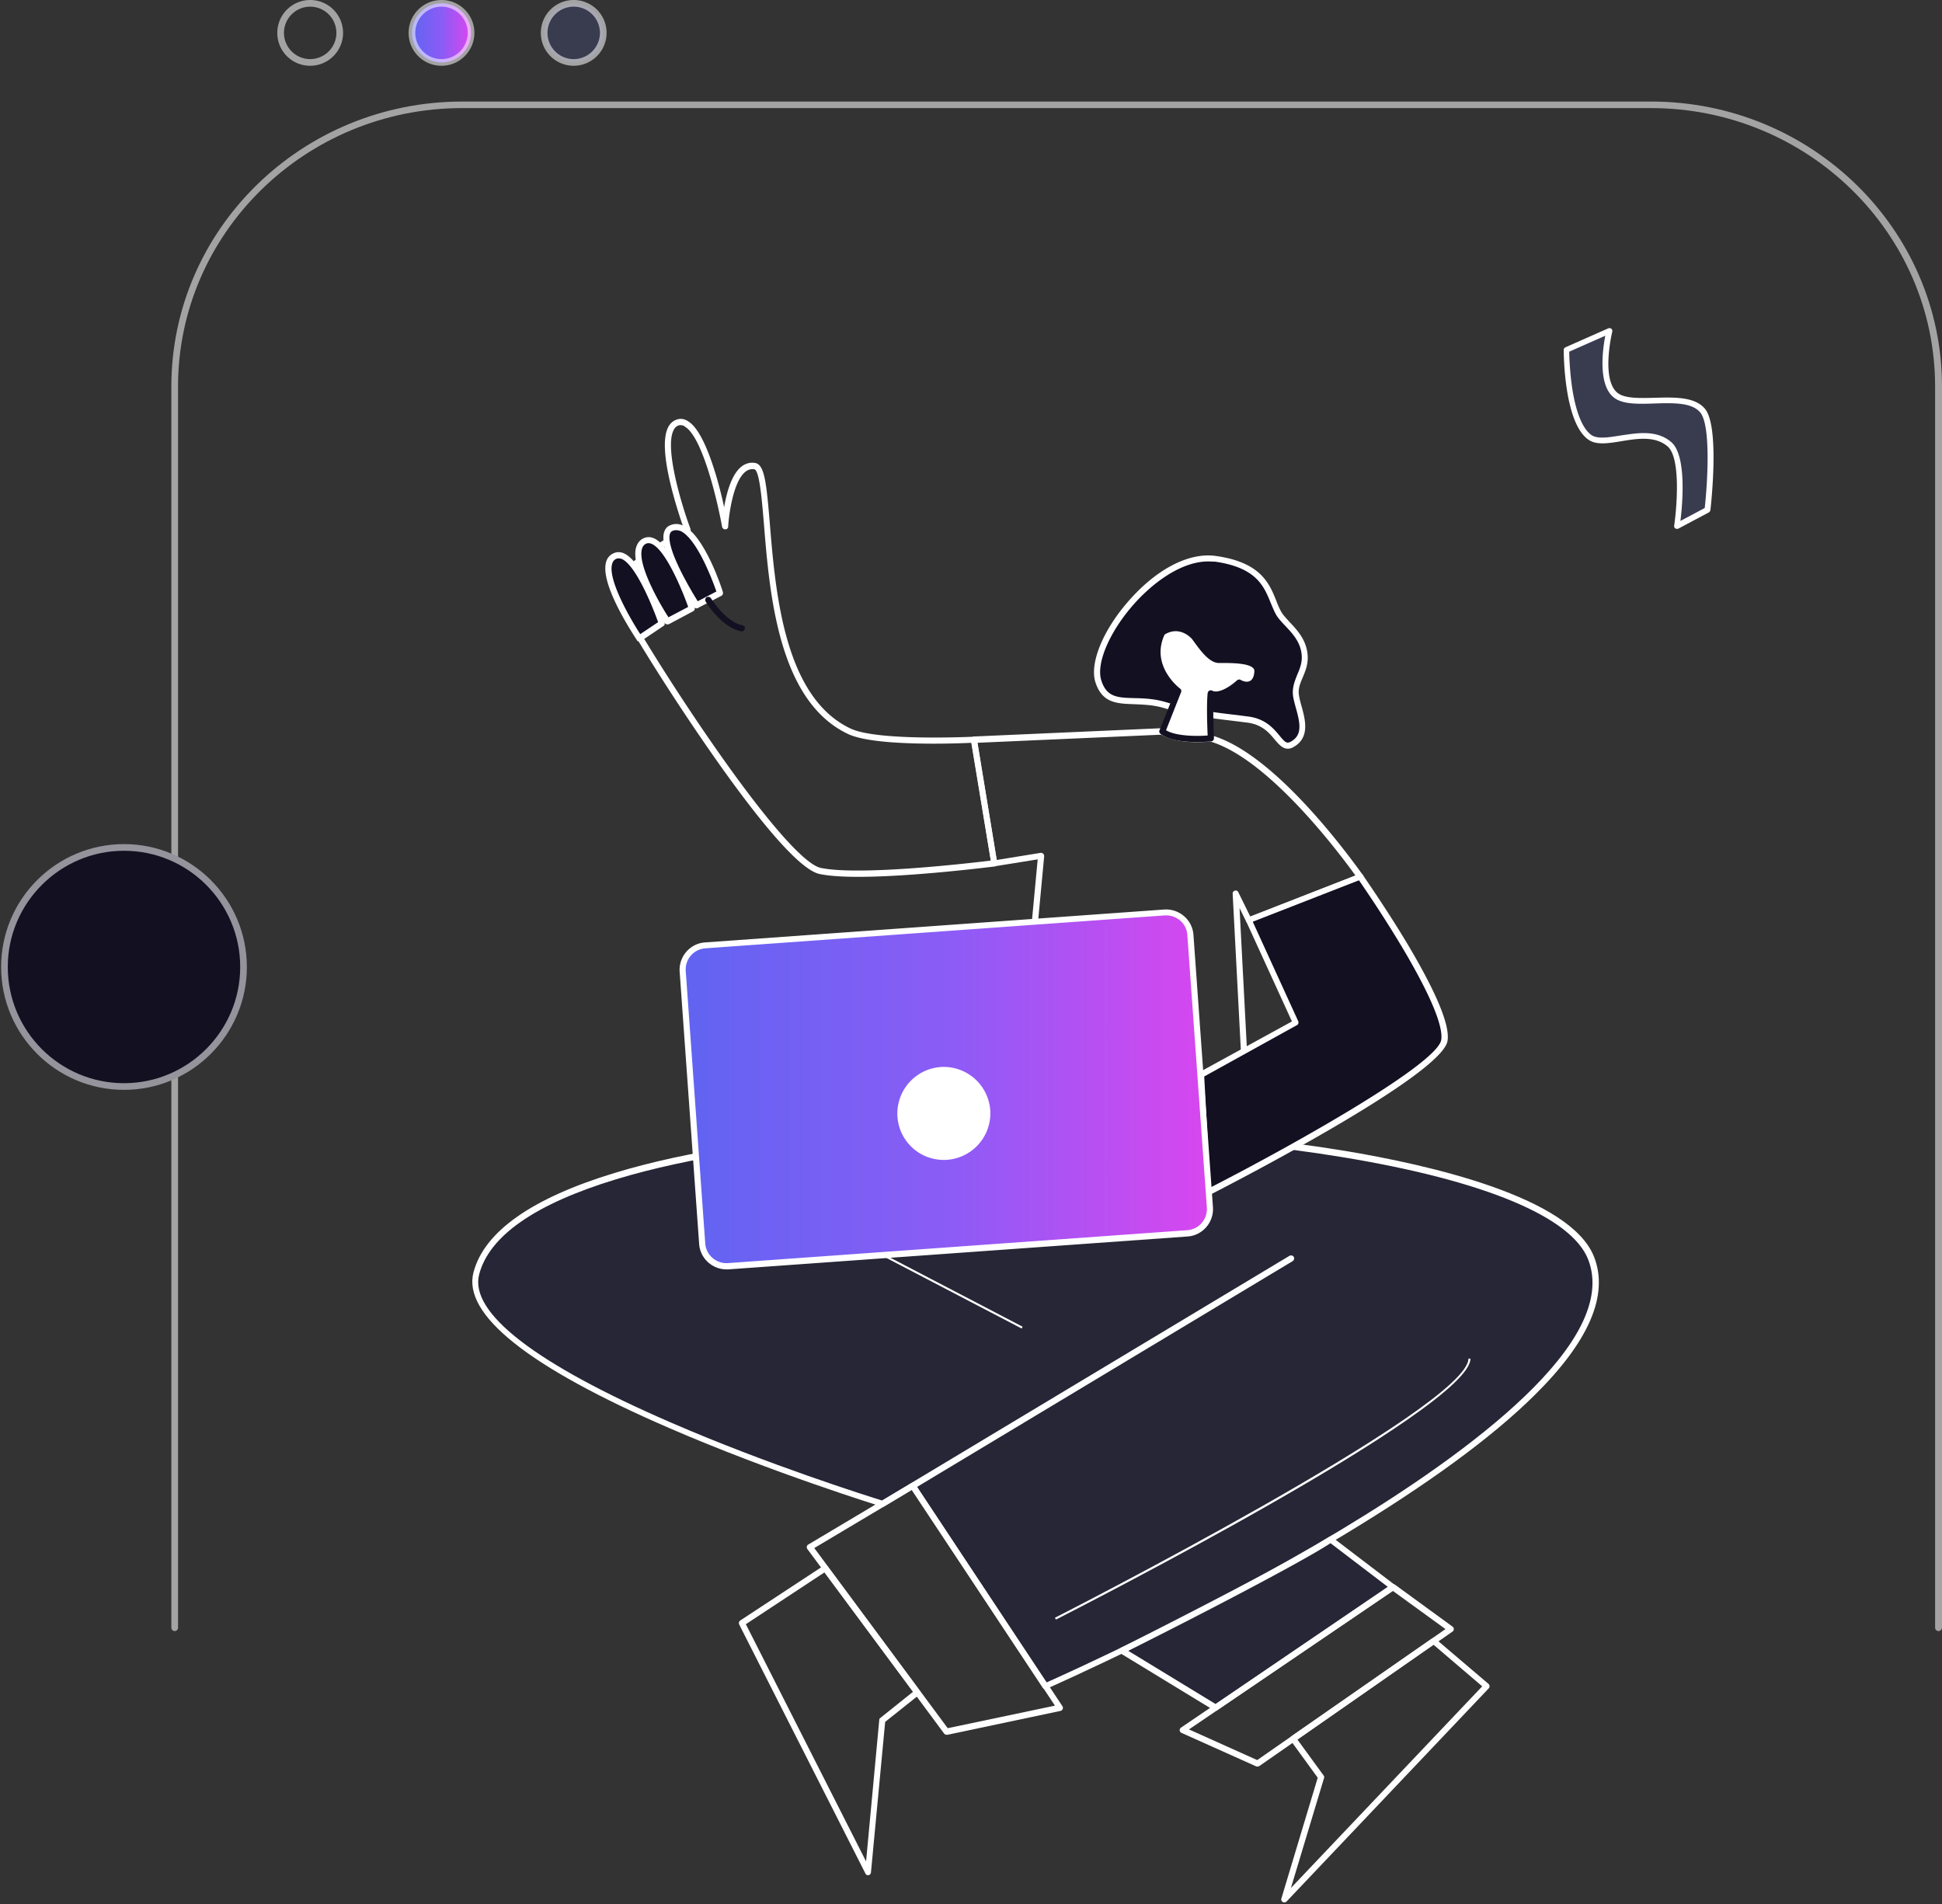
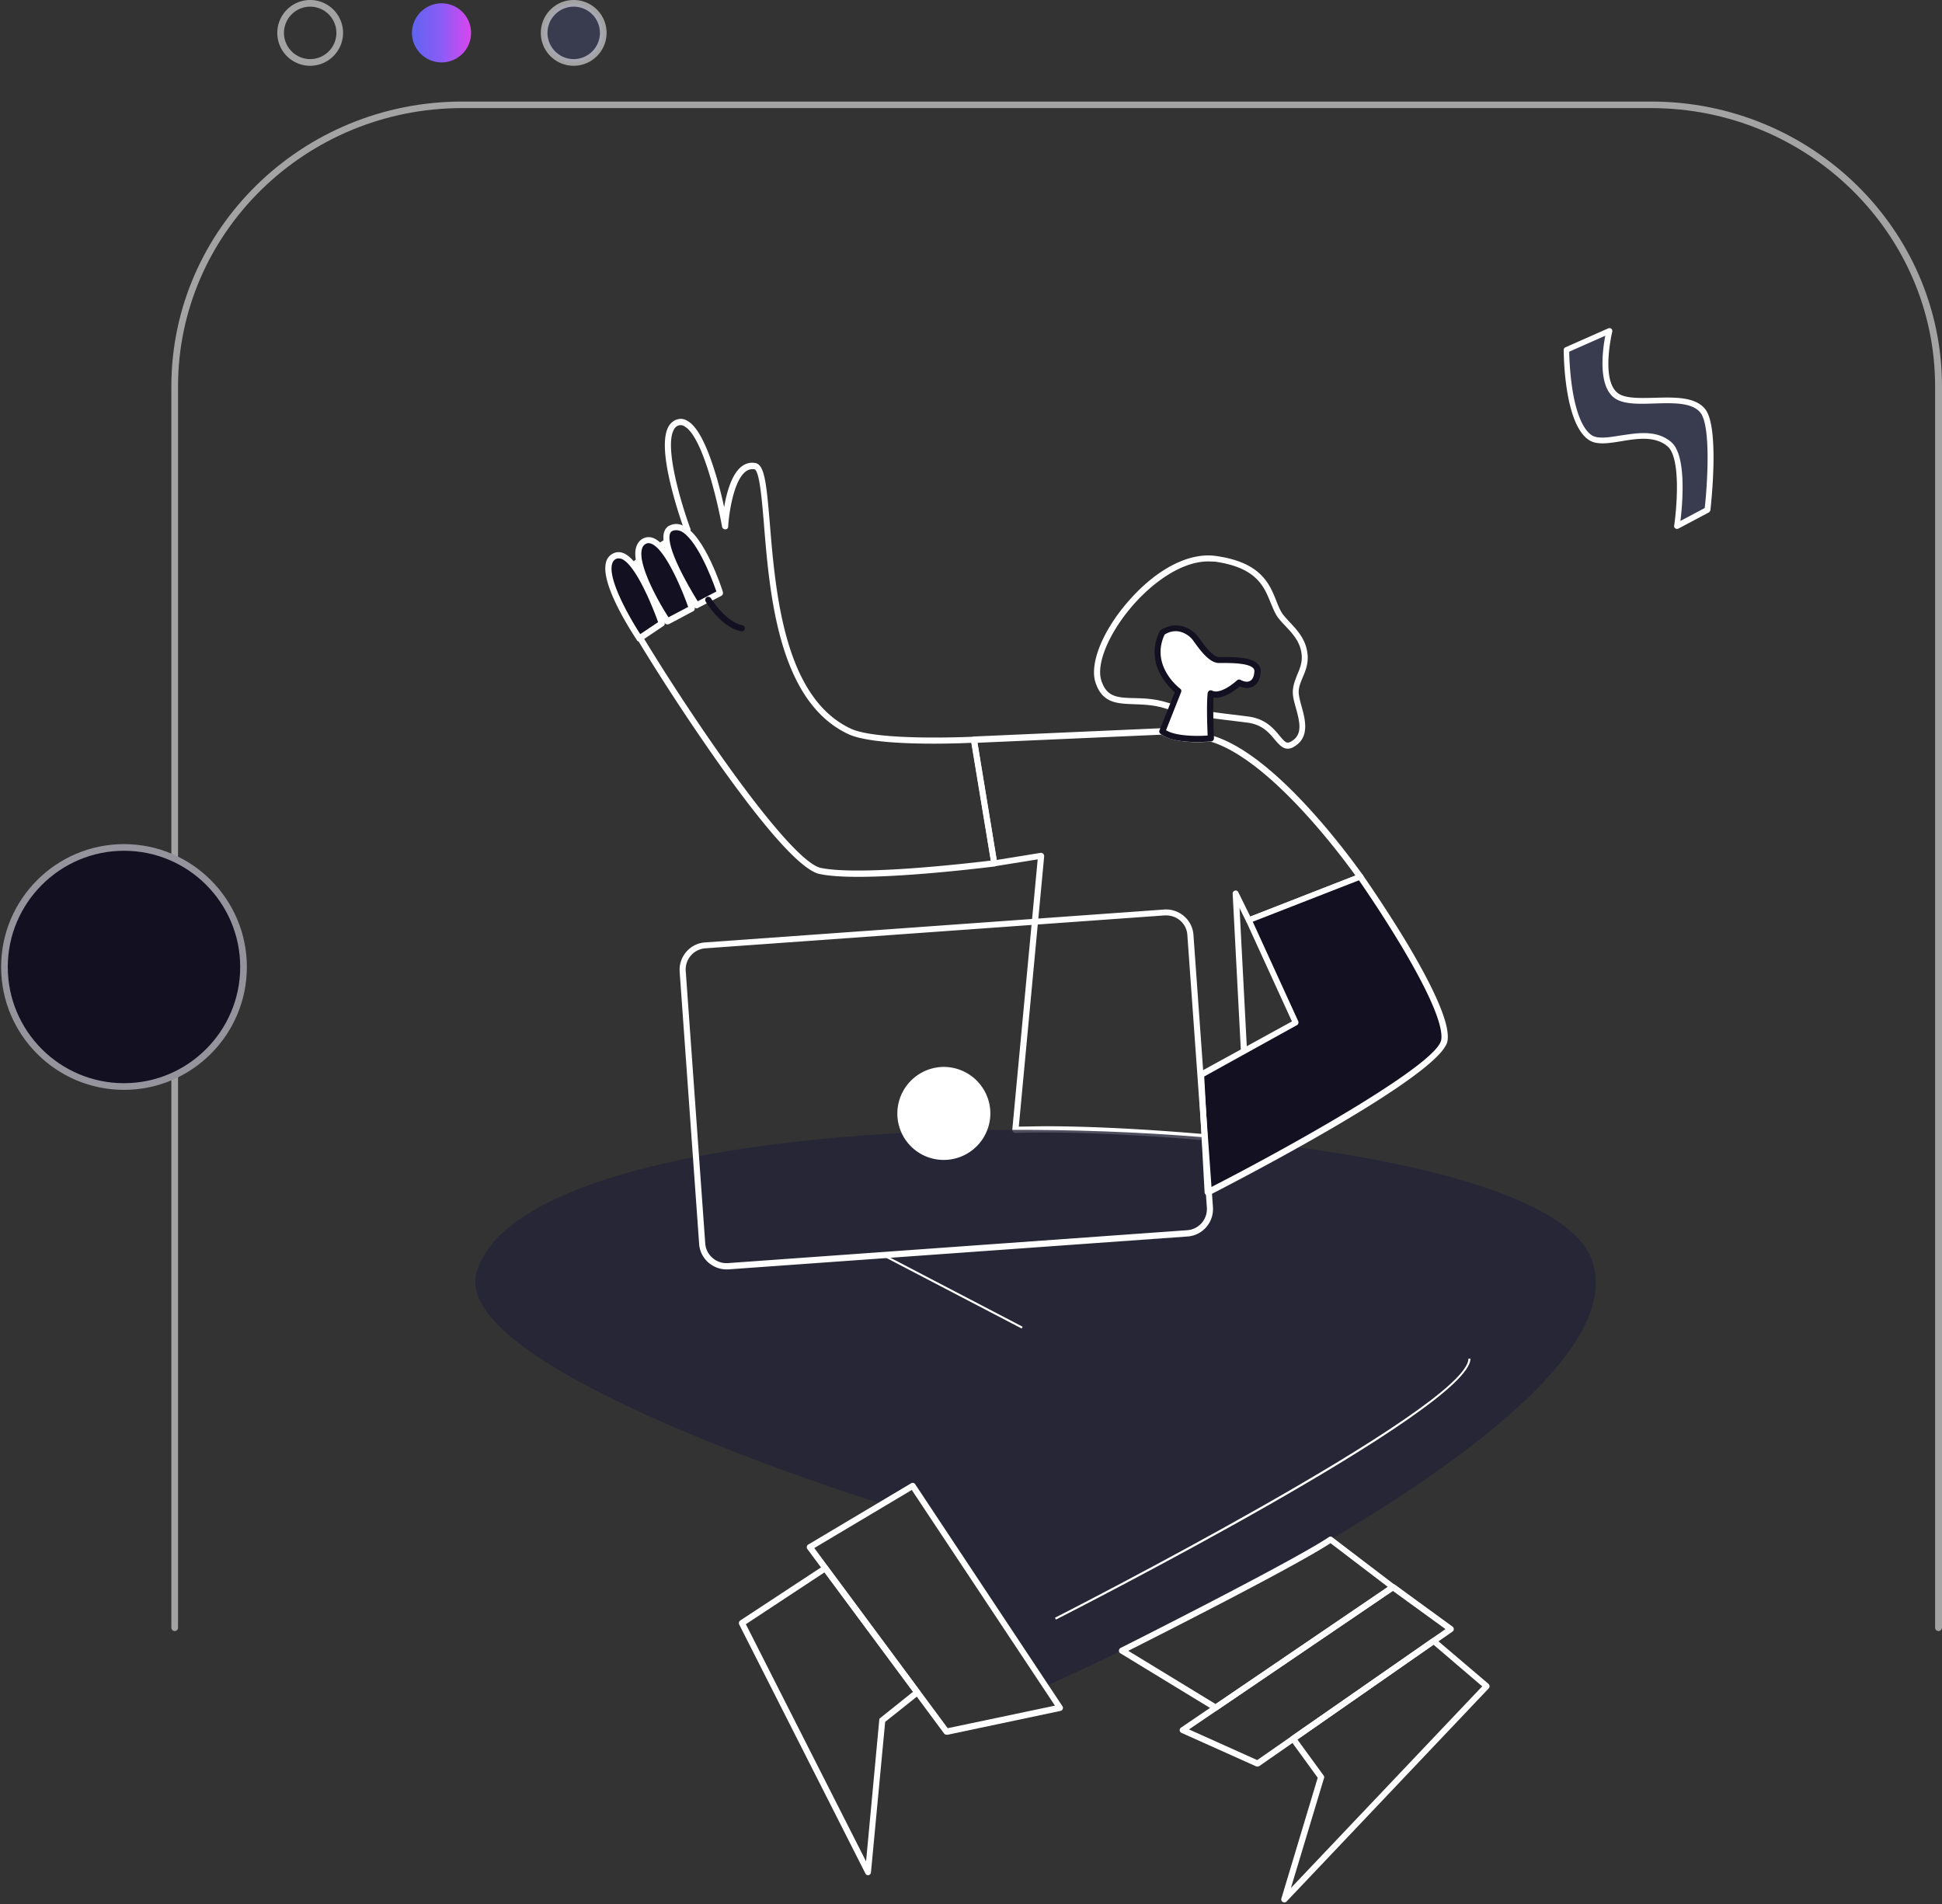
<svg xmlns="http://www.w3.org/2000/svg" xmlns:xlink="http://www.w3.org/1999/xlink" width="306" height="300" fill="none">
  <rect width="100%" height="100%" fill="#333333" stroke="none" />
  <style>.B{fill:#fff}.C{fill:#131022}.D{fill-opacity:.55}</style>
  <path d="M246.875 55.142l6.757-2.99s-1.943 7.953 1.047 10.196c2.81 2.093 11.032-.837 13.633 2.392 2.243 2.751.748 15.607.748 15.607l-4.784 2.541s1.555-10.584-1.196-12.886c-3.737-3.139-9.896.658-12.438-1.047-3.767-2.541-3.767-13.813-3.767-13.813z" fill="#3e4265" fill-opacity=".57" />
  <g class="B">
    <path d="M264.246 83.337c-.09 0-.179-.03-.269-.09a.4.4 0 0 1-.179-.419c.418-2.87 1.076-10.704-1.047-12.498-1.973-1.674-4.784-1.226-7.295-.807-2.003.329-3.887.628-5.113-.209-3.917-2.601-3.947-13.694-3.947-14.172a.45.45 0 0 1 .27-.419l6.757-2.99c.149-.06.329-.03.478.06.12.12.179.299.15.449-.03.09-1.854 7.684.896 9.717 1.137.837 3.379.777 5.771.718 3.139-.09 6.368-.179 7.953 1.764 2.332 2.87.897 15.398.837 15.936-.03.15-.119.269-.239.359l-4.784 2.541c-.09.03-.149.06-.239.06zm-5.262-15.099c1.555 0 3.079.329 4.335 1.405 2.482 2.063 1.794 9.807 1.465 12.438l3.827-2.033c.419-3.677 1.017-12.916-.687-15.039-1.316-1.615-4.306-1.525-7.236-1.435-2.541.09-4.963.149-6.338-.897-2.602-1.944-1.824-7.594-1.406-9.777l-5.68 2.511c0 .807.089 3.109.448 5.621.598 3.977 1.674 6.578 3.08 7.535.956.628 2.661.359 4.484.06 1.256-.179 2.512-.389 3.708-.389z" />
    <path d="M305.439 257c-.281 0-.526-.24-.526-.515V60.892c0-24.181-20.097-43.862-44.788-43.862H72.84c-24.691 0-44.787 19.681-44.787 43.862v195.593c0 .275-.245.515-.526.515s-.526-.24-.526-.515V60.892C27 36.128 47.552 16 72.84 16h187.322C285.448 16 306 36.128 306 60.892v195.593c-.035.275-.246.515-.561.515z" class="D" />
    <use xlink:href="#C" class="D" />
  </g>
  <path d="M69.569 9.836c2.556 0 4.657-2.066 4.657-4.657 0-2.556-2.066-4.657-4.657-4.657a4.68 4.68 0 0 0-4.657 4.657 4.68 4.68 0 0 0 4.657 4.657z" fill="url(#A)" />
-   <path d="M69.568 10.363a5.17 5.17 0 0 1-5.182-5.182 5.17 5.17 0 1 1 10.363 0c0 2.836-2.311 5.182-5.182 5.182zm0-9.313a4.14 4.14 0 0 0-4.131 4.131 4.14 4.14 0 0 0 4.131 4.131A4.14 4.14 0 0 0 73.7 5.182a4.14 4.14 0 0 0-4.131-4.131z" class="B D" />
  <path d="M90.399 9.836c2.556 0 4.656-2.066 4.656-4.657A4.68 4.68 0 0 0 90.399.523a4.68 4.68 0 0 0-4.657 4.657 4.68 4.68 0 0 0 4.657 4.657z" fill="#3e4265" fill-opacity=".57" />
  <g class="B">
    <use xlink:href="#C" x="41.524" class="D" />
    <path d="M196.756 180.333h-.064c-.224-.032-21.12-2.304-36.703-1.824-.128 0-.256-.064-.352-.16s-.128-.224-.128-.384l3.999-42.559-6.751 1.087c-.256.032-.512-.128-.544-.384l-3.2-19.487c-.032-.128 0-.288.096-.384s.224-.16.352-.192l29.695-1.312c.128 0 .256.032.32.128 0 0 1.856 1.472 7.296.992.064 0 .128 0 .192.032 4.48 1.312 9.856 5.408 15.968 12.224 4.512 5.024 7.776 9.759 7.84 9.791a.49.49 0 0 1 .064.416c-.032.128-.16.256-.288.32l-17.568 6.816c-.224.096-.48 0-.608-.224l-1.056-2.144 1.92 36.736c0 .128-.032.288-.16.384a.49.49 0 0 1-.32.128zm-32.288-2.88c13.376 0 28.704 1.536 31.776 1.856l-2.016-38.496a.48.48 0 0 1 .352-.48.44.44 0 0 1 .544.256l1.888 3.84 16.576-6.464c-2.144-2.975-13.472-18.303-22.848-21.119-4.992.416-7.168-.704-7.744-1.088l-28.991 1.28 3.04 18.464 6.911-1.12c.16-.032.288.032.416.128a.59.59 0 0 1 .16.384l-4 42.623 3.936-.064z" />
  </g>
  <path d="M203.443 198.287l-59.615 35.84 20.896 31.552s95.871-41.952 86.015-67.392-167.295-29.375-175.679 2.368c-4.064 15.392 64 36.32 64 36.32l64.383-38.688z" fill="#232438" fill-opacity=".8" />
-   <path d="M164.723 266.156c-.16 0-.32-.064-.416-.224l-20.64-31.199-4.352 2.624c-.128.064-.256.096-.384.032-.16-.064-17.216-5.312-33.568-12.416-22.144-9.6-32.512-17.856-30.752-24.512 1.696-6.4 9.184-11.68 22.24-15.648 11.424-3.488 26.912-5.824 44.736-6.816 23.84-1.312 49.44-.096 70.271 3.328 13.12 2.176 35.648 7.232 39.328 16.736 2.336 6.016-.832 13.344-9.408 21.792-6.752 6.688-16.896 14.08-30.112 22.047-22.495 13.536-46.527 24.064-46.751 24.192-.064.064-.128.064-.192.064zm-20.224-31.871l20.384 30.815c3.104-1.376 25.344-11.392 46.271-23.968 20.576-12.383 44.064-29.823 39.104-42.655-2.592-6.72-16.32-12.448-38.592-16.128-20.735-3.424-46.271-4.64-70.047-3.328-17.76.992-33.152 3.328-44.512 6.784-12.736 3.872-20 8.896-21.6 14.976-1.6 6.048 8.864 14.112 30.208 23.36 15.328 6.656 31.296 11.68 33.28 12.288l64.191-38.56c.224-.128.512-.064.672.16.128.224.064.512-.16.672l-59.199 35.584z" class="B" />
-   <path d="M173.077 107.312c-1.856-5.856 9.344-20.544 18.464-19.264 8.544 1.216 8.352 5.792 10.016 8.672.928 1.6 3.616 3.136 4 6.176.384 2.784-1.632 4.288-1.376 6.592.256 2.272 2.464 6.08-.576 7.776-2.208 1.248-2.272-3.2-6.944-3.872-3.392-.48-8-.768-13.12-2.304-4.96-1.472-9.024.864-10.464-3.776z" class="C" />
  <path d="M202.9 117.966c-.832 0-1.44-.736-2.048-1.44-.864-1.056-1.952-2.336-4.224-2.656l-2.56-.32c-2.976-.352-6.656-.8-10.656-1.984-1.696-.512-3.296-.544-4.704-.608-2.72-.096-5.056-.16-6.112-3.488-.896-2.88 1.056-7.872 4.928-12.415 4.48-5.28 9.728-8.064 14.048-7.456 7.104.992 8.448 4.352 9.536 7.072.256.672.512 1.28.832 1.824.288.48.768.96 1.248 1.504 1.12 1.184 2.528 2.656 2.816 4.864.224 1.6-.288 2.816-.736 3.872-.384.928-.736 1.728-.608 2.688.064.512.224 1.152.416 1.824.576 2.08 1.376 4.96-1.216 6.432a1.73 1.73 0 0 1-.96.288zm-12.512-29.503c-4.416 0-9.088 3.616-12.128 7.2-3.584 4.224-5.536 8.96-4.736 11.52.832 2.688 2.592 2.752 5.248 2.816 1.472.032 3.136.096 4.96.64 3.904 1.152 7.552 1.6 10.496 1.952.896.096 1.76.224 2.56.32 2.656.384 3.904 1.888 4.832 3.008.896 1.088 1.152 1.28 1.792.928 1.824-1.024 1.472-2.848.768-5.344-.192-.704-.384-1.376-.448-1.984-.128-1.216.288-2.208.672-3.2.448-1.056.864-2.048.672-3.392-.256-1.888-1.472-3.168-2.56-4.32-.544-.576-1.056-1.12-1.408-1.696-.352-.608-.608-1.28-.896-1.952-1.056-2.592-2.24-5.536-8.768-6.464-.352 0-.704-.032-1.056-.032zm-55.168 49.696c-2.432 0-4.576-.128-6.08-.448-3.872-.8-12.384-12.191-18.816-21.631-7.072-10.336-13.568-21.152-13.92-22.752-.672-3.072 8.608-8.576 11.328-10.08-.32-.928-1.184-3.424-1.888-6.208-1.216-4.768-1.408-8.032-.576-9.696.32-.64.8-1.056 1.408-1.248s1.184-.096 1.76.288c1.568.96 3.104 4.064 4.576 9.152.448 1.6.832 3.136 1.088 4.384.384-2.24 1.152-5.12 2.688-6.368.64-.512 1.376-.736 2.176-.608 1.504.224 1.792 3.072 2.336 9.536.896 10.912 2.272 27.392 12.736 32.32 4.288 2.016 19.232 1.28 19.392 1.28.256 0 .448.16.512.416l3.2 19.488a.36.36 0 0 1-.096.352c-.064.096-.192.16-.32.192-.64.064-12.864 1.631-21.504 1.631zm-27.936-71.167c-.096 0-.192 0-.32.032-.352.096-.64.352-.832.768-1.472 2.912 1.408 12.192 2.656 15.52.096.224 0 .48-.224.576-4.896 2.72-11.616 7.392-11.2 9.248.288 1.344 6.336 11.552 13.76 22.4 8.832 12.896 15.456 20.639 18.208 21.215 6.144 1.28 23.616-.767 26.784-1.151l-3.072-18.56c-2.56.128-15.264.576-19.392-1.376-10.976-5.152-12.384-21.984-13.28-33.088-.32-3.808-.704-8.544-1.536-8.64-.512-.064-.992.064-1.408.416-1.888 1.536-2.592 6.752-2.688 8.608 0 .256-.192.448-.448.448a.52.52 0 0 1-.512-.384c-.672-3.808-3.04-14.08-5.824-15.776a.99.99 0 0 0-.672-.256z" class="B" />
  <path d="M109.779 95.375l3.712-1.92s-3.84-12.032-7.744-10.208c-2.944 1.376 4.032 12.128 4.032 12.128z" class="C" />
  <path d="M109.779 95.855c-.16 0-.32-.064-.416-.224-.576-.896-5.6-8.768-4.736-11.744.16-.512.448-.896.896-1.088.672-.32 1.376-.32 2.08 0 3.424 1.504 6.208 10.112 6.304 10.496.064.224-.032.48-.224.576l-3.712 1.92c-.032.064-.128.064-.192.064zm-3.232-12.32c-.224 0-.416.032-.608.128-.128.064-.288.16-.384.48-.608 2.08 2.784 8.032 4.384 10.592l2.944-1.536c-.896-2.624-3.296-8.48-5.664-9.536-.224-.064-.448-.128-.672-.128z" class="B" />
  <path d="M105.171 97.906l3.84-2.048s-4.192-12.288-7.424-10.592c-3.552 1.824 3.584 12.64 3.584 12.64z" class="C" />
  <path d="M105.172 98.383c-.16 0-.32-.064-.416-.224-.224-.352-5.472-8.32-4.544-11.84.192-.672.544-1.184 1.12-1.472.512-.256 1.056-.288 1.632-.064 1.344.544 2.848 2.56 4.48 6.016 1.184 2.496 1.984 4.896 2.016 4.928.064.224-.032.48-.224.576l-3.84 2.048c-.096 0-.16.032-.224.032zm-2.976-12.8c-.128 0-.288.032-.416.096-.32.16-.544.448-.64.864-.64 2.464 2.592 8.256 4.192 10.72l3.104-1.632c-.992-2.816-3.616-9.088-5.792-9.952a1.26 1.26 0 0 0-.448-.096z" class="B" />
  <path d="M100.727 100.594l3.52-2.368s-4.192-12.288-7.424-10.592c-3.552 1.856 3.904 12.96 3.904 12.96z" class="C" />
  <path d="M100.725 101.07c-.16 0-.32-.064-.384-.224 0-.032-1.44-2.144-2.752-4.672-1.792-3.456-2.496-5.984-2.112-7.52a2.07 2.07 0 0 1 1.12-1.44c.512-.256 1.056-.288 1.632-.064 1.344.544 2.848 2.56 4.48 6.016 1.184 2.496 1.984 4.896 2.016 4.928.064.192 0 .448-.192.544l-3.52 2.368c-.096.032-.192.064-.288.064zm-3.264-13.088c-.128 0-.288.032-.416.096-.32.16-.512.448-.608.832-.64 2.464 2.784 8.448 4.448 11.008l2.816-1.888c-.992-2.784-3.616-9.12-5.792-9.984-.16-.032-.32-.064-.448-.064z" class="B" />
  <path d="M116.882 99.473h-.096c-3.072-.576-5.504-4.512-5.6-4.704-.128-.224-.064-.512.16-.672.224-.128.512-.064.672.16.032.032 2.304 3.744 4.96 4.256.256.064.448.288.384.544a.48.48 0 0 1-.48.416zm97.473 38.684s14.208 20.192 13.248 25.792c-.896 5.312-37.312 23.936-37.312 23.936l-1.024-18.56 14.912-8.192-7.392-16.16 17.568-6.816z" class="C" />
-   <path d="M190.291 188.367c-.096 0-.16-.032-.224-.064-.128-.096-.224-.224-.256-.384l-1.024-18.56a.51.51 0 0 1 .256-.448l14.528-7.968-7.2-15.744c-.064-.128-.064-.256 0-.384s.16-.224.256-.256l17.536-6.848c.192-.096.448 0 .576.16.032.064 3.584 5.12 7.008 10.816 4.608 7.744 6.752 12.896 6.336 15.328-.928 5.44-33.824 22.4-37.568 24.32-.064.032-.16.032-.224.032zm-.544-18.752l.96 17.504c14.528-7.456 35.776-19.584 36.384-23.264.256-1.504-.608-5.28-6.208-14.688a195.43 195.43 0 0 0-6.752-10.464l-16.736 6.528 7.168 15.68c.096.224 0 .512-.192.608l-14.624 8.096zm-6.591-54.398l2.528-6.304s-5.184-3.776-2.528-9.216c2.496-1.6 4.512.064 5.056.736.576.64 2.336 3.616 3.84 3.616 1.536 0 6.176-.256 6.112 1.76s-1.44 2.56-2.88 1.76c-1.536 1.376-3.36 2.336-4.48 1.696-.256 2.176.032 7.072.032 7.072s-5.632.576-7.68-1.12z" class="B" />
+   <path d="M190.291 188.367c-.096 0-.16-.032-.224-.064-.128-.096-.224-.224-.256-.384l-1.024-18.56a.51.51 0 0 1 .256-.448l14.528-7.968-7.2-15.744c-.064-.128-.064-.256 0-.384s.16-.224.256-.256l17.536-6.848c.192-.096.448 0 .576.16.032.064 3.584 5.12 7.008 10.816 4.608 7.744 6.752 12.896 6.336 15.328-.928 5.44-33.824 22.4-37.568 24.32-.064.032-.16.032-.224.032zm-.544-18.752l.96 17.504c14.528-7.456 35.776-19.584 36.384-23.264.256-1.504-.608-5.28-6.208-14.688a195.43 195.43 0 0 0-6.752-10.464l-16.736 6.528 7.168 15.68c.096.224 0 .512-.192.608l-14.624 8.096zm-6.591-54.398l2.528-6.304s-5.184-3.776-2.528-9.216c2.496-1.6 4.512.064 5.056.736.576.64 2.336 3.616 3.84 3.616 1.536 0 6.176-.256 6.112 1.76s-1.44 2.56-2.88 1.76c-1.536 1.376-3.36 2.336-4.48 1.696-.256 2.176.032 7.072.032 7.072s-5.632.576-7.68-1.12" class="B" />
  <path d="M188.627 116.913c-1.888 0-4.48-.224-5.792-1.312-.16-.128-.224-.352-.128-.544l2.4-5.984c-1.088-.96-4.8-4.64-2.368-9.6.032-.064.096-.16.16-.192 2.528-1.6 4.768-.256 5.696.8l.512.672c.64.896 2.016 2.784 2.976 2.784h.448c2.208-.032 4.64.032 5.664 1.088.32.32.48.736.448 1.184-.032 1.088-.448 1.92-1.152 2.336-.608.352-1.376.32-2.144 0-1.536 1.312-3.04 1.952-4.128 1.76-.128 2.304.064 6.368.064 6.4 0 .256-.16.48-.416.512-.096 0-1.024.096-2.24.096zm-4.896-1.856c1.568.96 4.896.96 6.56.832-.064-1.28-.192-4.896 0-6.688.032-.16.128-.288.256-.384a.55.55 0 0 1 .448 0c.768.448 2.368-.224 3.936-1.632.16-.128.384-.16.544-.064.576.32 1.12.384 1.504.16.416-.224.64-.768.672-1.536a.65.65 0 0 0-.192-.48c-.832-.832-3.744-.8-4.96-.8h-.448c-1.472 0-2.912-1.984-3.776-3.168l-.448-.608c-.192-.224-1.984-2.144-4.32-.704-2.304 4.96 2.4 8.48 2.432 8.512.192.128.256.352.16.576l-2.368 5.984z" class="C" />
-   <path d="M187.122 194.345l-72.351 5.184c-2.112.16-3.968-1.44-4.096-3.552l-3.072-42.912c-.16-2.112 1.44-3.968 3.552-4.096l72.351-5.184c2.112-.16 3.968 1.44 4.096 3.552l3.072 42.912c.16 2.08-1.44 3.936-3.552 4.096z" fill="url(#B)" />
  <g class="B">
    <path d="M114.484 200.011c-2.24 0-4.16-1.728-4.32-4l-3.072-42.912c-.16-2.367 1.632-4.447 4-4.607l72.351-5.184c2.368-.16 4.448 1.632 4.608 4l3.072 42.911c.16 2.368-1.632 4.448-4 4.608l-72.383 5.184h-.256zm69.279-55.775h-.256l-72.351 5.184a3.34 3.34 0 0 0-3.104 3.583l3.072 42.912c.128 1.856 1.76 3.232 3.584 3.104l72.351-5.184c1.856-.128 3.232-1.728 3.104-3.584l-3.072-42.911c-.096-1.76-1.568-3.104-3.328-3.104zm-35.04 38.528a7.35 7.35 0 0 0 7.328-7.328 7.35 7.35 0 0 0-7.328-7.328 7.35 7.35 0 0 0-7.328 7.328c0 4.064 3.264 7.328 7.328 7.328z" />
    <path d="M139.261 197.634l-.148.284 21.874 11.411.148-.284-21.874-11.411z" />
  </g>
-   <path d="M209.652 242.578l9.824 7.488-27.968 19.007-14.752-8.991c.032 0 26.944-13.504 32.896-17.504z" fill="#232438" fill-opacity=".8" />
  <g class="B">
    <path d="M191.539 269.55c-.096 0-.16-.032-.256-.064l-14.752-8.992c-.16-.096-.224-.256-.224-.416a.5.5 0 0 1 .256-.416c.256-.128 26.944-13.536 32.832-17.472.16-.128.384-.096.544.032l9.824 7.488a.5.5 0 0 1 .192.384c0 .16-.096.288-.224.384l-27.968 19.008c-.032.032-.128.064-.224.064zm-13.76-9.44l13.76 8.384 27.136-18.464-9.024-6.88c-5.888 3.84-27.424 14.72-31.872 16.96z" />
    <path d="M198.131 278.35c-.064 0-.128 0-.192-.032l-11.776-5.28c-.16-.064-.256-.224-.288-.384 0-.16.064-.352.224-.448l33.151-22.528c.16-.128.384-.096.544 0l9.088 6.624c.128.096.192.224.192.384s-.064.288-.192.384l-30.431 21.184c-.128.064-.224.096-.32.096zm-10.784-5.856l10.752 4.832 29.663-20.64-8.288-6.016-32.127 21.824z" />
    <path d="M202.384 299.754c-.096 0-.16-.032-.256-.064-.192-.096-.288-.352-.224-.544l5.728-19.04-4.256-5.856c-.064-.096-.096-.224-.096-.352.032-.128.096-.256.192-.32l22.144-15.392c.192-.128.416-.128.576.032l8.352 7.104c.096.096.16.224.16.352s-.032.256-.128.352l-31.872 33.6a.49.49 0 0 1-.32.128zm2.048-25.664l4.128 5.664c.096.128.128.288.064.416l-5.216 17.312 30.144-31.776-7.68-6.56-21.44 14.944zm-55.293-.765c-.16 0-.288-.064-.384-.192l-21.536-29.056c-.096-.096-.096-.256-.096-.384.032-.128.096-.256.224-.32l16.224-9.664c.224-.128.512-.064.64.16l23.2 34.976c.096.128.096.288.032.448a.46.46 0 0 1-.352.288l-17.888 3.776c0-.032-.032-.032-.064-.032zm-20.832-29.408l21.024 28.384 16.896-3.552-22.56-33.984-15.36 9.152z" />
    <path d="M136.787 295.468c-.192 0-.352-.096-.416-.256l-19.903-39.264c-.096-.224-.032-.48.16-.608l13.151-8.64c.224-.128.512-.096.64.128l14.496 19.552c.16.192.128.512-.096.672l-5.344 4.256-2.24 23.744c-.032.224-.192.384-.384.416h-.064zm-19.263-39.552l18.943 37.376 2.08-22.304c0-.128.064-.256.192-.32l5.12-4.096-13.952-18.816-12.383 8.16zm48.864-.73l-.16-.288c.64-.32 65.152-33.184 65.152-40.832h.32c.032 7.84-62.624 39.744-65.312 41.12z" />
  </g>
  <path d="M19.537 171.196c10.398 0 18.836-8.438 18.836-18.836s-8.438-18.837-18.836-18.837S.701 141.961.701 152.36s8.438 18.836 18.836 18.836z" class="C" />
  <path d="M19.537 171.723c-10.678 0-19.361-8.683-19.361-19.362S8.859 133 19.537 133s19.361 8.683 19.361 19.361-8.683 19.362-19.361 19.362zm0-37.673c-10.083 0-18.311 8.228-18.311 18.311 0 10.119 8.228 18.311 18.311 18.311s18.311-8.227 18.311-18.311-8.193-18.311-18.311-18.311z" fill="#95939b" />
  <defs>
    <linearGradient id="A" x1="64.912" y1="5.202" x2="74.225" y2="5.202" gradientUnits="userSpaceOnUse">
      <stop stop-color="#6064F1" />
      <stop offset=".5" stop-color="#8b5cf6" />
      <stop offset="1" stop-color="#d946ef" />
    </linearGradient>
    <linearGradient id="B" x1="107.592" y1="171.79" x2="190.685" y2="171.79" gradientUnits="userSpaceOnUse">
      <stop stop-color="#6064F1" />
      <stop offset=".5" stop-color="#8b5cf6" />
      <stop offset="1" stop-color="#d946ef" />
    </linearGradient>
    <path id="C" d="M48.875 10.363a5.17 5.17 0 0 1-5.182-5.182 5.17 5.17 0 1 1 10.363 0c0 2.836-2.311 5.182-5.182 5.182zm0-9.313a4.14 4.14 0 0 0-4.131 4.131 4.14 4.14 0 0 0 4.131 4.131 4.14 4.14 0 0 0 4.131-4.131 4.14 4.14 0 0 0-4.131-4.131z" />
  </defs>
</svg>